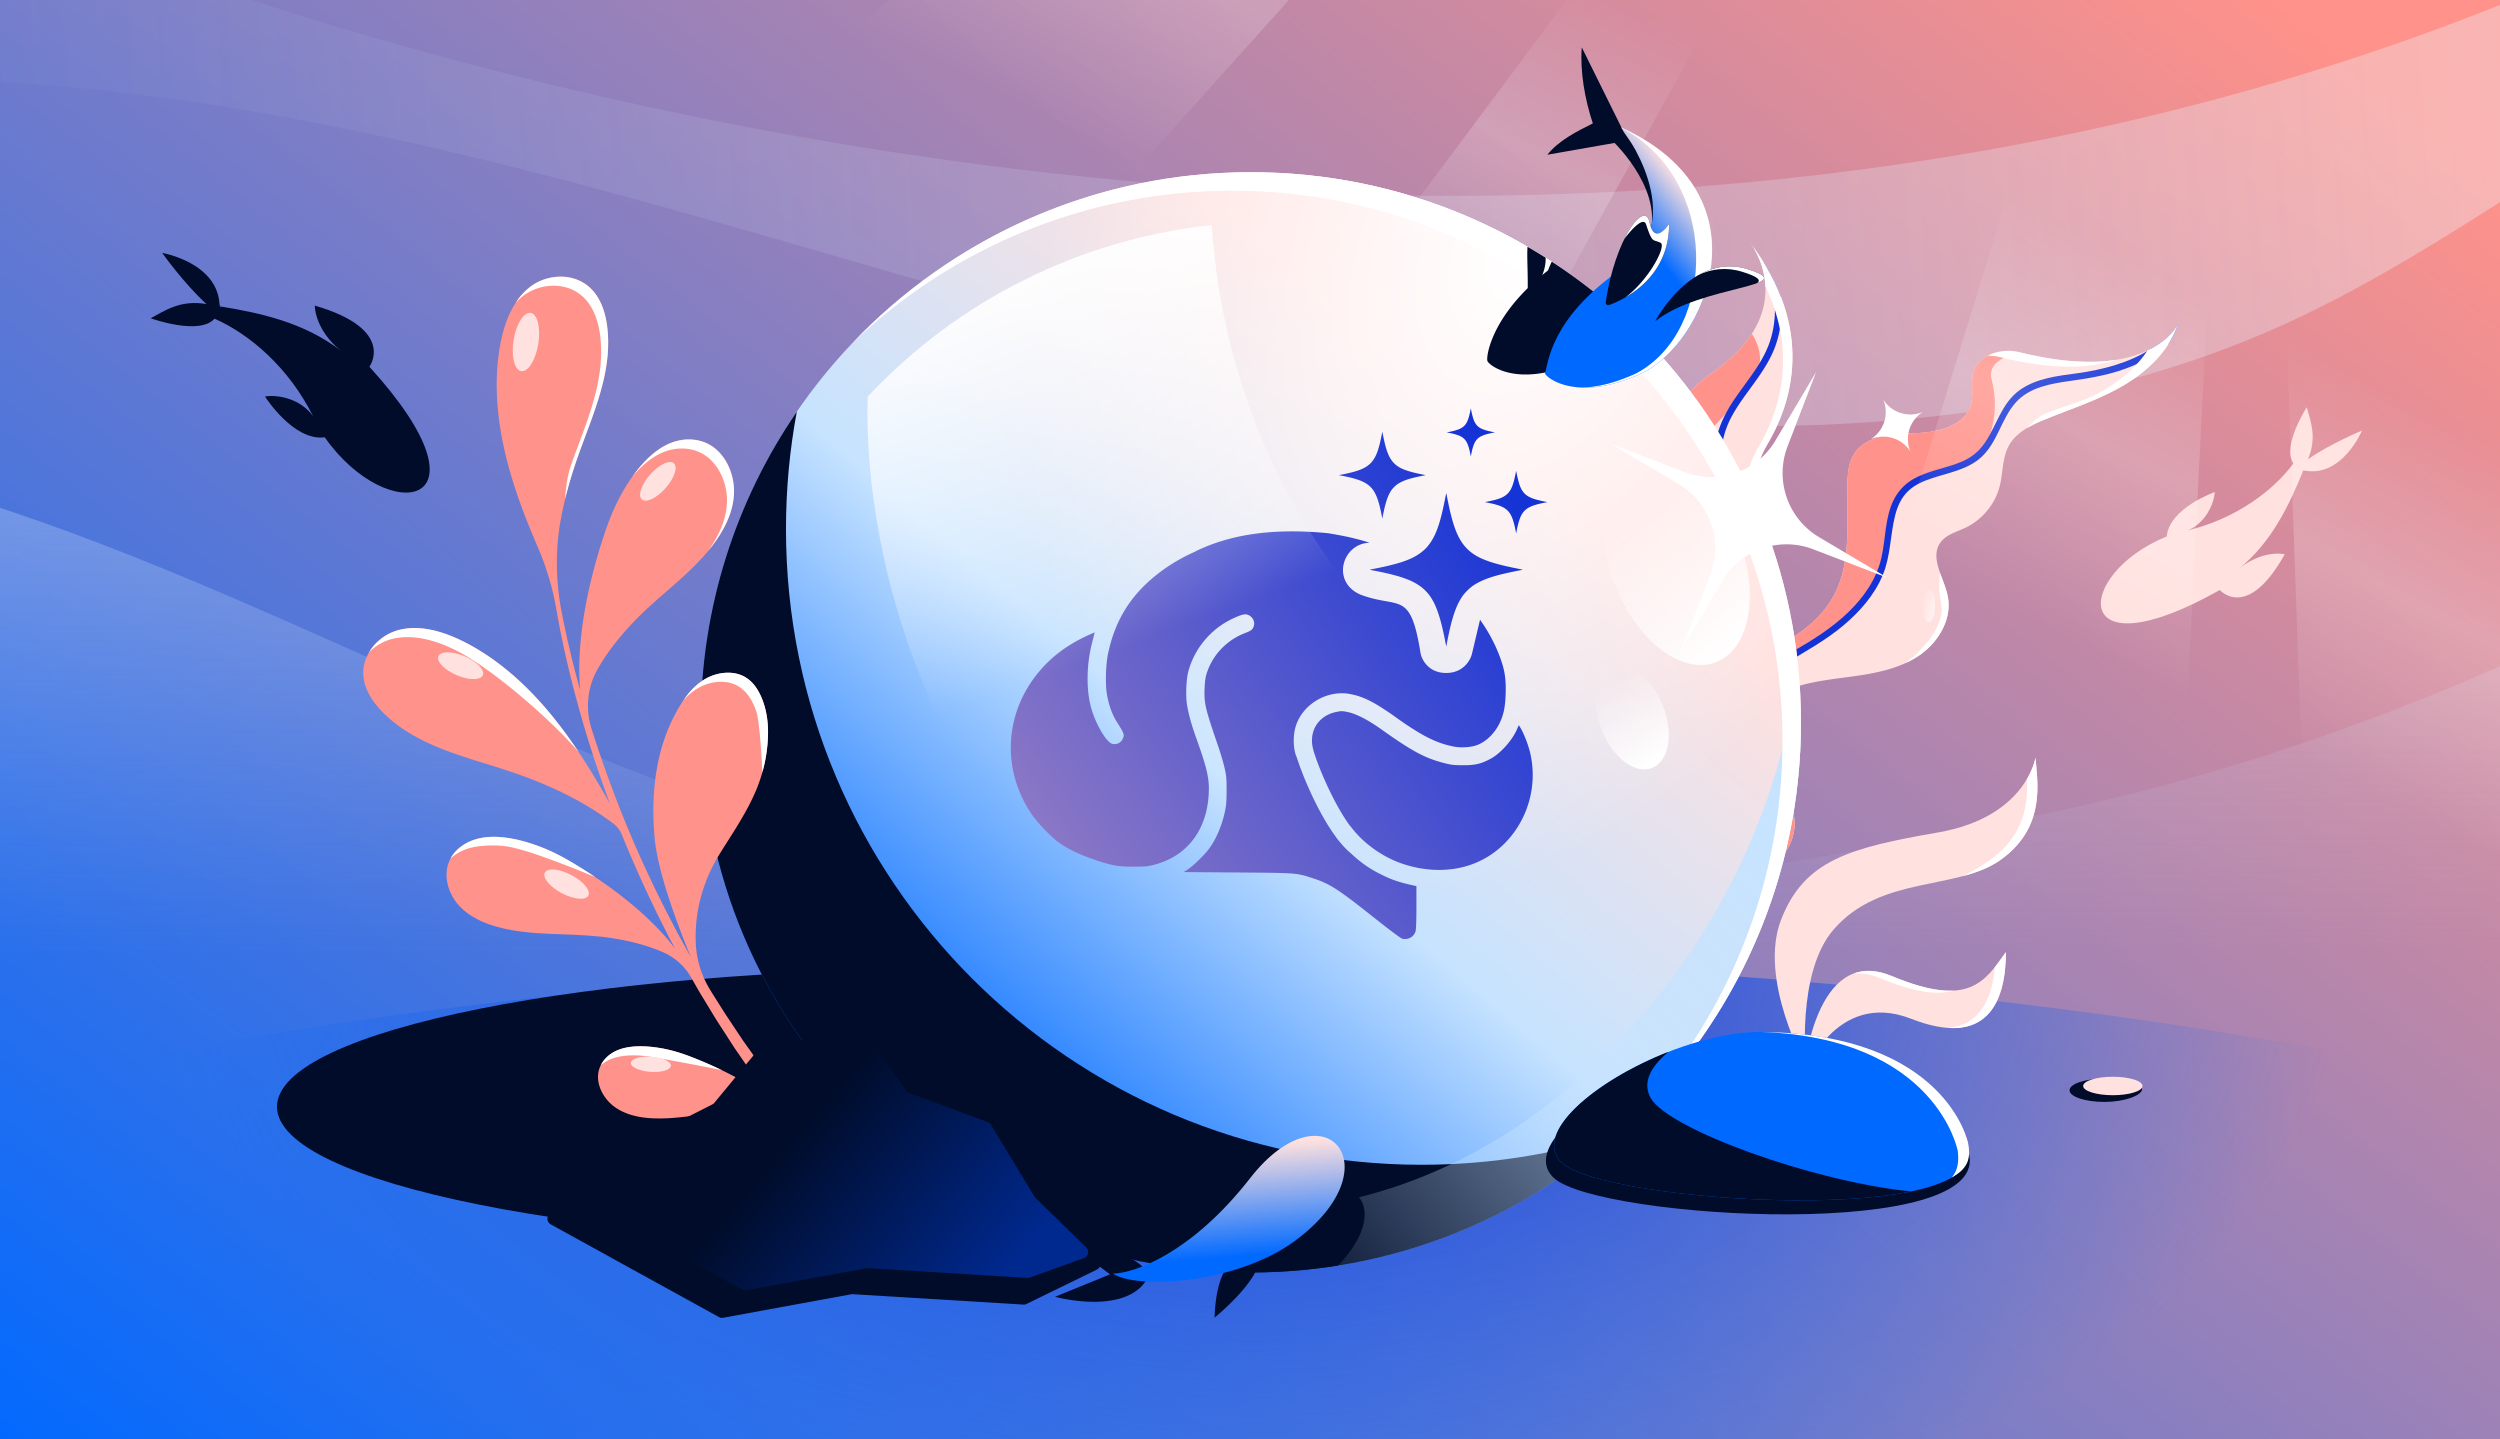
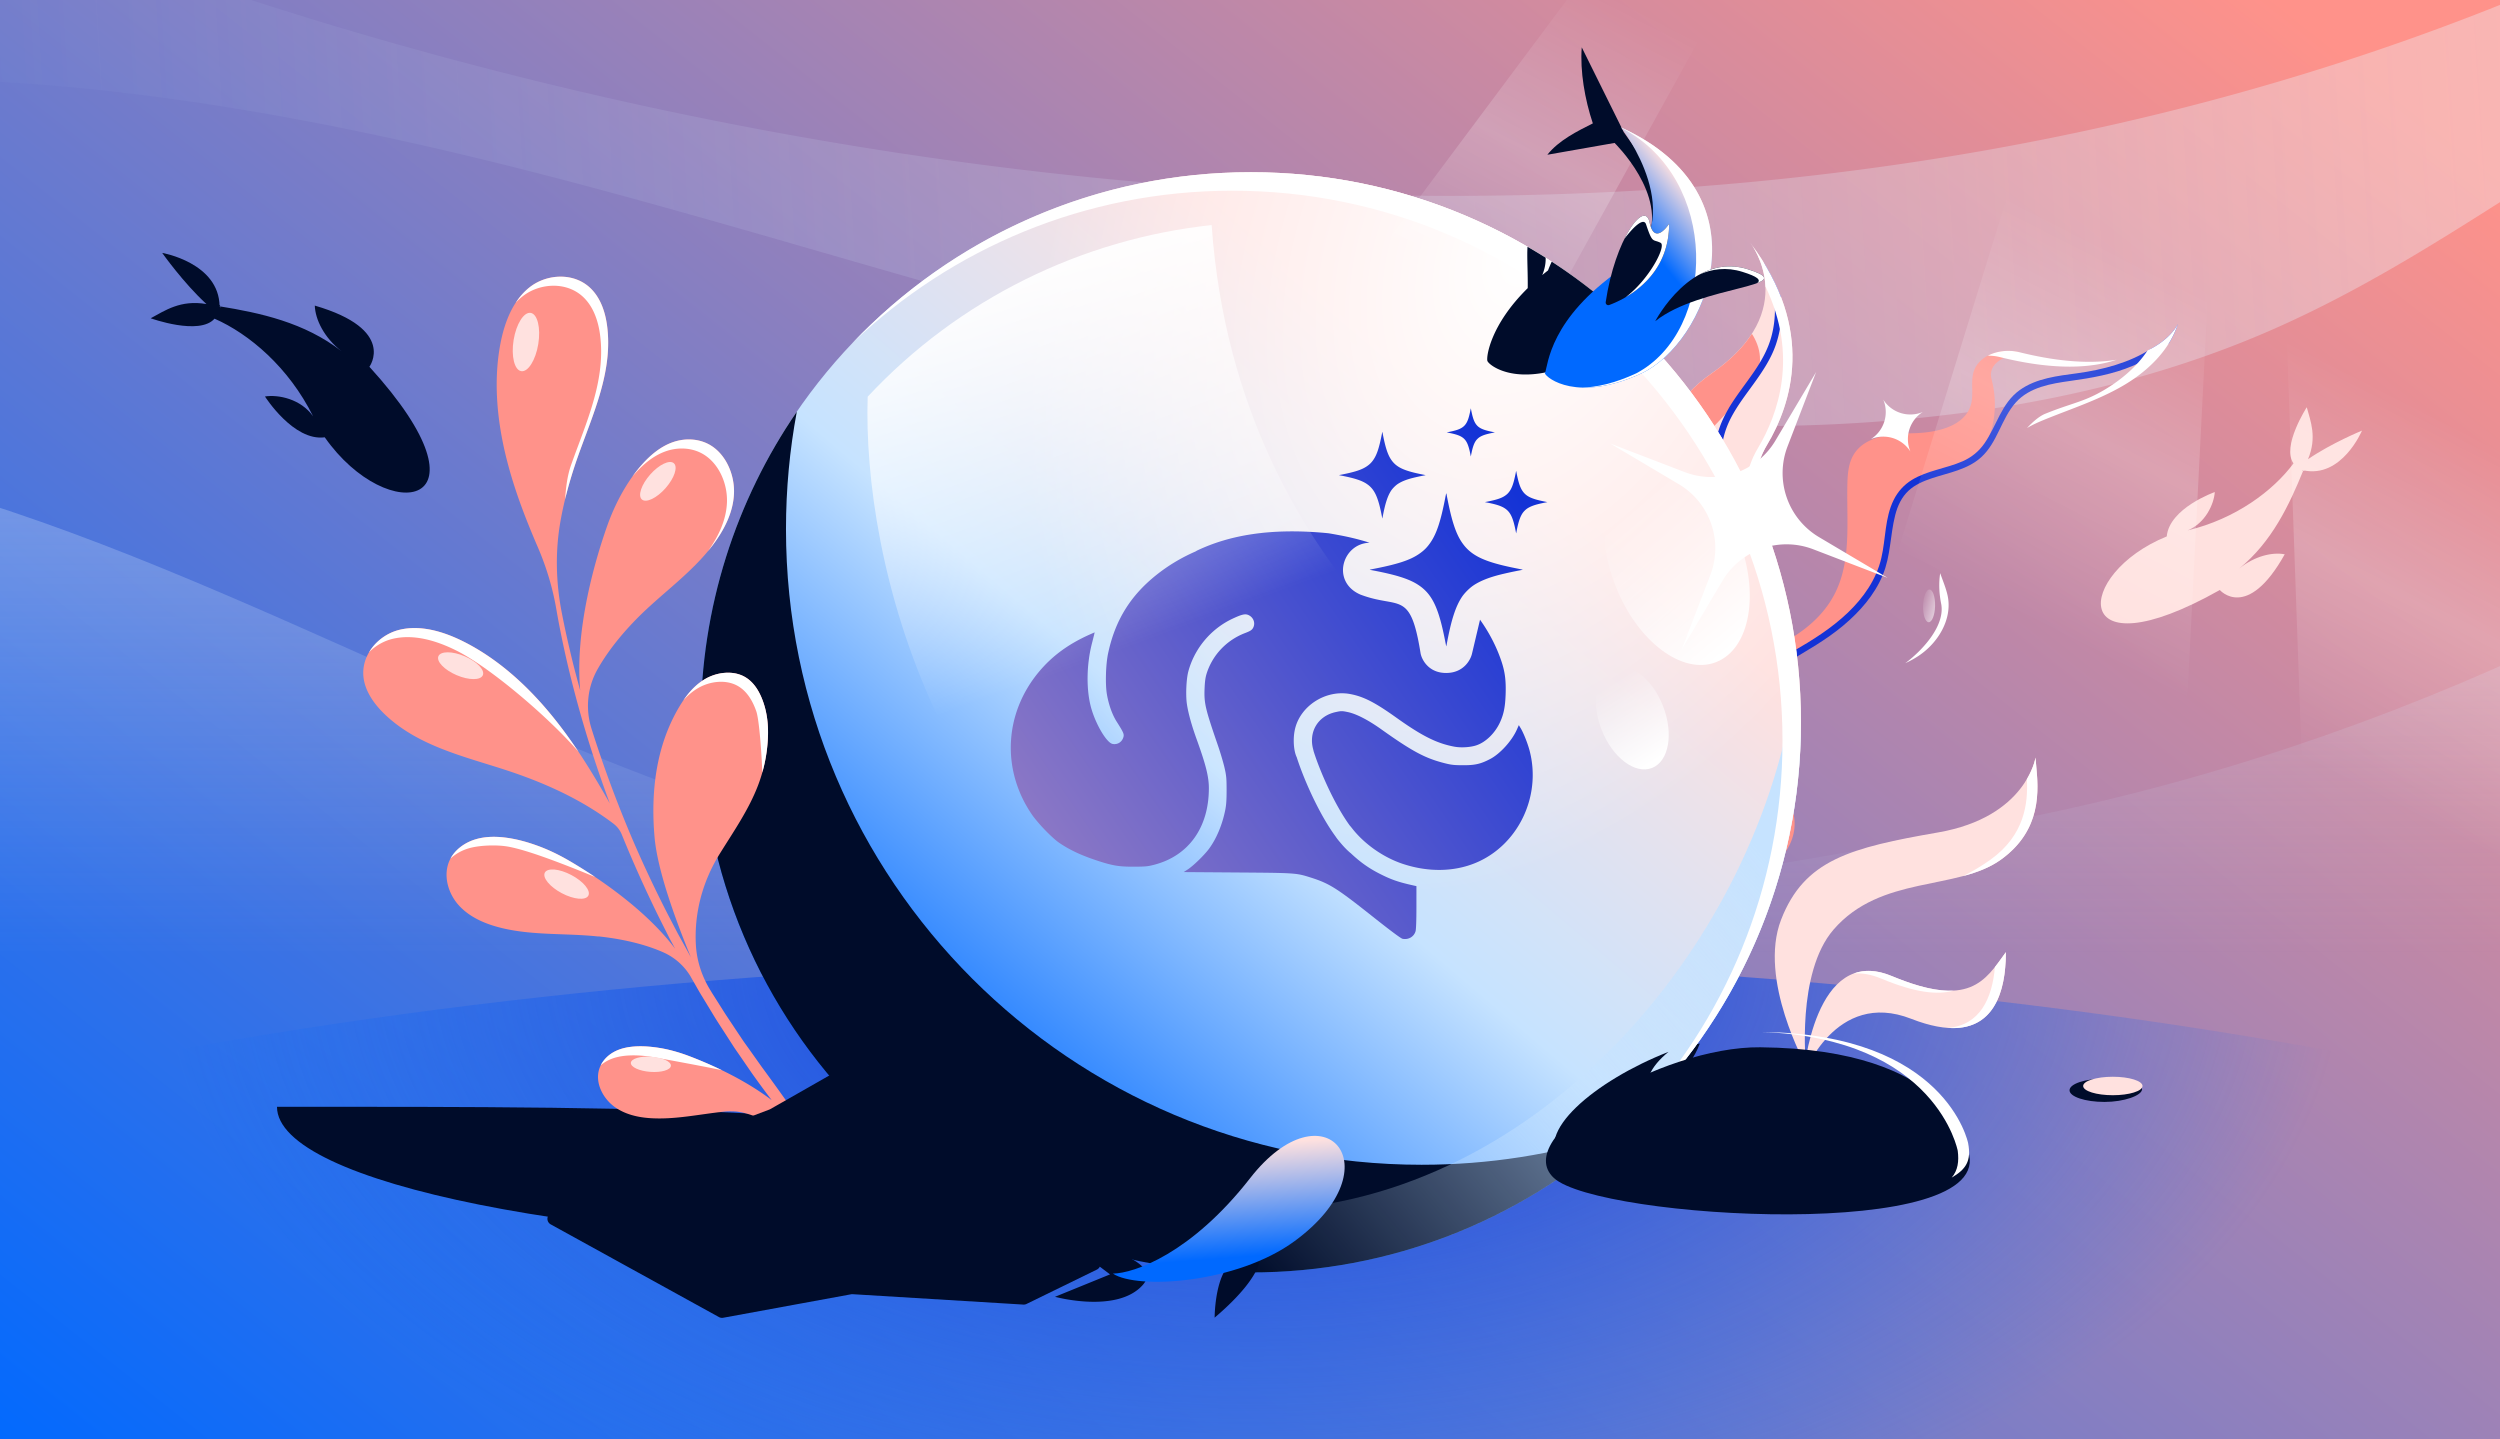
<svg xmlns="http://www.w3.org/2000/svg" fill="none" height="608" width="1056">
  <rect width="100%" height="100%" fill="#808080" stroke="none" />
  <g clip-path="url(#a)">
    <path d="M0 0h1056v608H0z" fill="url(#b)" />
    <path d="M1294.34 136.498c-119.68 94.604-266.9 173.743-435.592 208.328-197.418 40.467-346.849 57.428-536.446 0C194.958 306.254 47.828 213.759-84.685 193.521v589.294H1294.34z" fill="url(#c)" opacity=".5" />
    <path clip-rule="evenodd" d="M1059.2 83.344A9472 9472 0 0 0 1240.58-35H1138.2C613.743 229.926 10.662-35 10.662-35H-125v72.9c122.619-14.856 247.994 7.78 365.049 38.63 36.25 9.555 72.162 19.923 108.069 30.29 80.039 23.109 160.051 46.21 243.717 60.267 121.199 20.363 254.635 20.006 362.577-25.527 38-16.035 71.618-37.106 104.788-58.216" fill="url(#d)" fill-rule="evenodd" opacity=".4" />
    <ellipse cx="528.5" cy="713.5" fill="url(#e)" rx="938.5" ry="308.5" />
-     <path d="M718 440.778C702.138 484.473 570.238 526 408.981 526 247.725 526 117 499.809 117 467.5s130.725-58.499 291.981-58.499c161.257 0 309.019-.531 309.019 31.777" fill="#000C2A" />
+     <path d="M718 440.778C702.138 484.473 570.238 526 408.981 526 247.725 526 117 499.809 117 467.5c161.257 0 309.019-.531 309.019 31.777" fill="#000C2A" />
    <path d="M739.492 102.822s21.969 28.184-16.476 54.886c-30.868 21.44-19.616 50.087-13.971 60.551 4.266 7.912 5.765 17.079 3.851 25.849-4.574 21.016-24.326 37.424-32.241 45.324-3.238 3.241-6.443 6.532-8.294 10.722-3.746 8.473-10.341 26.259 4.896 39.558 31.475 27.479 18.254 59.198 18.254 59.198l8.108 3.822s20.988-45.023-9.17-71.042c-30.159-26.02 12.175-52.779 12.175-52.779 38.012-22.059 41.55-45.035 36.2-61.987-3.075-9.74-1.61-20.318 3.622-29.086 10.315-17.267 20.445-48.507-6.95-85.025z" fill="#FFE1DF" />
    <path d="m706.807 175.137 7.949 14.15c4.871-4.6 16.663-16.445 24.866-27.025 6.11-7.881 3.809-15.958.375-21.279-3.508 5.458-8.915 11.124-16.979 16.725-7.89 5.48-13.028 11.431-16.211 17.429" fill="#FF928A" />
    <path d="M730.193 172.519c-2.947 4.953-5.077 10.336-5.664 16.096-1.009 10.046 1.762 19.903 2.587 29.851.411 4.871.309 9.795-1.025 14.523-1.745 6.199-5.561 11.603-9.515 16.602-1.011 1.279-2.045 2.536-3.074 3.806-1.15 1.406.987 3.24 2.136 1.834 4.212-5.138 8.49-10.392 11.278-16.474 2.343-5.09 3.272-10.519 3.212-16.085-.107-10.176-3.159-20.086-3.032-30.276.07-5.505 1.425-10.733 3.928-15.635 2.841-5.546 6.729-10.452 10.333-15.503 3.471-4.864 6.791-9.936 8.749-15.627 1.662-4.846 2.466-9.914 2.434-15.037a47 47 0 0 0-.332-5.276c-1.857-4.782-4.299-9.716-7.439-14.753 2.786 5.357 4.436 11.322 4.85 17.338a43.2 43.2 0 0 1-1.443 14.496c-1.485 5.359-4.255 10.226-7.39 14.785-3.524 5.122-7.436 9.983-10.625 15.331z" fill="#1433D6" />
    <path d="M745.71 120.965c-.474-10.773-6.218-18.142-6.218-18.142l.004-.01c27.395 36.518 17.265 67.758 6.95 85.025-5.232 8.768-6.697 19.347-3.622 29.087 5.35 16.951 1.811 39.927-36.2 61.986 0 0-42.334 26.759-12.175 52.779 30.158 26.02 9.17 71.042 9.17 71.042l-2.774-1.307c3.991-10.325 15.228-46.088-10.363-68.167-30.159-26.02 12.175-52.78 12.175-52.78 38.011-22.058 41.55-45.035 36.2-61.986-3.075-9.74-1.61-20.318 3.622-29.086 8.715-14.588 17.297-39.15 3.231-68.441" fill="#fff" />
-     <path d="M663.554 390.894c7.036-10.646 20.903-14.425 33.647-15.101s25.811.868 38.079-2.654c12.267-3.522 23.88-14.294 22.691-27.003-.776-8.185-6.481-14.892-11.055-21.729-4.575-6.837-8.227-15.699-4.589-23.075 2.146-4.343 6.456-7.232 10.886-9.2 9.07-4.026 19.136-5.009 28.974-6.359 9.832-1.342 19.924-3.229 28.197-8.722 8.265-5.486 14.296-15.467 12.345-25.197-1.553-7.743-7.671-16.087-3.167-22.582 2.395-3.449 6.882-4.564 10.678-6.37 7.076-3.366 12.521-9.99 14.44-17.586 1.444-5.703 1.039-11.964 3.881-17.114 3.089-5.6 9.3-8.61 15.22-11.022 11.058-4.504 22.535-8.186 32.858-14.184 10.324-5.999 19.638-14.785 23.308-26.146 0 0-11.626 25.711-66.986 11.916-6.859-1.712-15.701.522-18.761 6.897-2.197 4.595-.317 10.159-1.629 15.088-2.465 9.24-14.156 11.922-23.711 12.223s-20.933.885-25.871 9.066c-2.158 3.582-2.536 7.946-2.646 12.134-.422 15.707 1.843 32.346-5.217 46.381-7.7 15.331-24.618 23.587-40.949 28.85-4.622 1.497-9.502 2.95-12.929 6.397-6.405 6.443-5.325 17.06-2.797 25.776 2.522 8.723 6.056 17.995 3.138 26.597-2.365 6.949-8.594 11.931-15.177 15.19s-13.757 5.187-20.36 8.39a58.5 58.5 0 0 0-20.066 16.005l-6.181 9.92 3.769 3.19z" fill="#FFE1DF" />
    <path d="m663.566 390.869-.017.026.02-.024zm81.163-70.033a49 49 0 0 0 2.182 3.572 201 201 0 0 0 2.402 3.484c3.97 5.677 8.009 11.452 8.653 18.245 1.189 12.709-10.424 23.481-22.691 27.003-8.53 2.449-17.447 2.449-26.373 2.449-3.91 0-7.823 0-11.705.206-12.734.675-26.589 4.448-33.631 15.074l-3.766-3.187 6.181-9.921a58.5 58.5 0 0 1 20.067-16.005c3.232-1.567 6.601-2.83 9.97-4.092 3.514-1.317 7.028-2.633 10.389-4.297 6.583-3.26 12.812-8.241 15.177-15.191 2.57-7.575.136-15.669-2.203-23.451a285 285 0 0 1-.934-3.146c-2.529-8.716-3.609-19.333 2.796-25.775 3.259-3.278 7.832-4.753 12.247-6.177l.683-.221c16.331-5.263 33.248-13.518 40.949-28.85 5.481-10.897 5.341-23.364 5.202-35.745-.04-3.566-.08-7.124.015-10.635.109-4.189.487-8.553 2.646-12.134 4.937-8.182 16.315-8.766 25.87-9.067s21.246-2.983 23.711-12.223c.577-2.165.537-4.453.498-6.727-.051-2.903-.101-5.784 1.132-8.361 3.06-6.375 11.902-8.608 18.76-6.897q.307.077.613.151c-7.155 1.301-14.069 4.823-12.333 11.307 3.764 14.058-.174 31.148-11.461 35.667-2.242.897-4.733 1.654-7.306 2.436-10.385 3.155-22.119 6.72-24.279 21.592l-.217 1.497c-2.561 17.71-4.244 29.348-20.638 41.155-3.462 2.493-7.435 5.067-11.529 7.72-15.837 10.262-33.486 21.697-30.35 34.13 1.499 5.941 5.178 11.632 9.273 16.414" fill="#FF928A" />
    <path d="M733.774 298.881c-.421 1.765-2.286 12.973 13.071 25.161-23.133-28.468.435-39.725 8.158-44.315 8.144-4.851 16.356-9.416 23.645-15.54 6.936-5.833 13.133-12.854 16.638-21.309 3.366-8.116 3.109-16.868 5.244-25.274.978-3.883 2.696-7.61 5.679-10.373 2.746-2.547 6.279-4.026 9.78-5.197 7.157-2.384 15.092-3.641 20.862-8.89 6.946-6.321 8.459-16.259 14.617-23.14 5.799-6.486 14.935-7.974 23.12-9.113 8.939-1.239 17.745-2.764 26.124-6.29 5.61-2.364 11.01-5.525 15.49-9.678 1.557-2.521 2.838-5.208 3.749-8.06 0 0-2.61 5.763-11.232 10.37-9.138 6.009-20.652 8.974-31.217 10.42-8.33 1.137-17.367 2.079-24.396 7.134-7.743 5.566-9.682 15.024-14.875 22.493-2.35 3.379-5.42 5.881-9.177 7.545-3.534 1.559-7.291 2.527-10.98 3.619-3.632 1.073-7.261 2.283-10.504 4.276-3.326 2.043-5.961 4.967-7.69 8.469-3.758 7.596-3.321 16.42-5.205 24.529-2.103 9.051-7.558 16.781-14.19 23.112-6.855 6.545-14.937 11.623-23.124 16.303-7.931 4.534-16.539 9.489-21.199 17.691-1.085 1.9-1.844 3.955-2.351 6.076z" fill="#1433D6" />
    <path d="M839.632 150.248c1.7-.028 3.39.156 4.974.552 23.596 5.88 39.247 4.582 49.439 1.158-9.843 1.599-23.175 1.271-41.086-3.193-4.3-1.073-9.381-.595-13.327 1.483m67.527-2.242c-4.654 7.043-11.507 12.743-18.875 17.024-5.155 2.995-9.038 4.298-13.849 5.911-2.993 1.004-6.346 2.128-10.588 3.856-2.287.931-5.076 3.227-7.65 6.017 2.396-1.432 5.016-2.589 7.582-3.634 2.905-1.184 5.838-2.31 8.772-3.437 8.236-3.162 16.475-6.325 24.086-10.748 10.324-5.998 19.638-14.784 23.308-26.145 0 0-2.917 6.45-12.786 11.156m-87.63 94.098c-.667 4.409-.398 8.857.41 12.882 1.785 8.903-7.281 19.258-15.167 25.157a40 40 0 0 0 5.61-3.093c8.266-5.485 14.296-15.466 12.345-25.196-.472-2.355-1.367-4.765-2.256-7.161-.321-.866-.642-1.73-.942-2.589" fill="#fff" />
    <path d="M814.659 262.831c1.403.036 2.62-3.03 2.718-6.847s-.96-6.942-2.363-6.978c-1.402-.036-2.619 3.03-2.717 6.847s.96 6.942 2.362 6.978" fill="url(#f)" />
    <path d="M747.724 359.339c2.132.385 4.559-3.166 5.42-7.932s-.17-8.942-2.303-9.327-4.559 3.166-5.419 7.932c-.861 4.766.169 8.941 2.302 9.327" fill="url(#g)" />
    <path d="M528.366 537.478c128.332 0 232.366-104.034 232.366-232.367S656.698 72.744 528.366 72.744 296 176.778 296 305.11s104.034 232.367 232.366 232.367" fill="url(#h)" />
    <path d="M528.366 537.478c128.332 0 232.366-104.034 232.366-232.367S656.698 72.744 528.366 72.744 296 176.778 296 305.11s104.034 232.367 232.366 232.367" fill="url(#i)" />
    <path clip-rule="evenodd" d="M682.066 479.387C656.343 487.579 628.938 492 600.5 492 452.212 492 332 371.788 332 223.5c0-16.952 1.571-33.536 4.575-49.616C310.977 211.224 296 256.419 296 305.111c0 128.333 104.034 232.367 232.366 232.367 58.931 0 112.737-21.937 153.7-58.091" fill="#000C2A" fill-rule="evenodd" />
    <path d="M296.16 312.592c3.98 124.901 106.352 224.885 232.207 224.885s228.226-99.984 232.207-224.885c-.239-8.756-.796-17.354-1.911-25.792-15.204 113.597-112.561 224.545-230.296 224.545S313.355 400.397 298.15 286.8c-1.114 8.438-1.751 17.115-1.99 25.792" fill="url(#j)" />
    <path d="M360.203 144.753c41.702-39.776 98.177-64.2 160.356-64.2 128.333 0 232.366 104.035 232.366 232.368 0 62.18-24.423 118.656-64.2 160.358 44.366-42.318 72.01-102.015 72.01-168.168 0-128.332-104.034-232.367-232.366-232.367-66.152 0-125.848 27.644-168.166 72.009" fill="#fff" />
    <path d="M724.946 279.658c14.329-5.652 18.468-29.135 9.234-52.46-9.154-23.403-28.259-37.732-42.509-32.08s-18.468 29.135-9.234 52.459c9.155 23.404 28.26 37.733 42.509 32.081" fill="url(#k)" />
    <path clip-rule="evenodd" d="M619.222 178.97c.785-1.171 1.309-2.761 1.896-5.757.145-.737.157-.779.185-.628.625 3.363 1.191 5.158 2.012 6.384 1.192 1.782 2.916 2.621 7.106 3.462.552.11 1.013.21 1.013.21s-.229.053-.519.107c-.663.123-1.826.377-2.476.541-1.52.382-2.665.842-3.54 1.421-.529.35-1.197 1.015-1.545 1.539-.871 1.309-1.462 3.181-2.068 6.545-.007.04-.057-.162-.111-.448-.874-4.592-1.731-6.429-3.574-7.663-1.228-.822-3.034-1.391-6.384-2.012-.154-.028-.132-.035.448-.148 3.127-.61 4.752-1.139 5.937-1.933a5.4 5.4 0 0 0 1.62-1.62m-39.018 15.119c1.413-2.109 2.357-4.974 3.416-10.37.26-1.328.282-1.402.333-1.131 1.126 6.057 2.144 9.29 3.622 11.499 2.149 3.209 5.253 4.721 12.801 6.235.995.199 1.824.379 1.824.379s-.412.095-.935.193a90 90 0 0 0-4.46.973c-2.737.689-4.8 1.518-6.376 2.561-.953.631-2.156 1.829-2.783 2.772-1.568 2.357-2.633 5.729-3.724 11.789-.012.071-.103-.292-.201-.808-1.573-8.27-3.117-11.58-6.437-13.803-2.212-1.48-5.465-2.505-11.499-3.623-.276-.051-.237-.064.808-.267 5.631-1.098 8.558-2.05 10.693-3.482 1.258-.843 2.074-1.659 2.918-2.917m24.166 34.87c2.499-3.727 4.167-8.791 6.039-18.33.46-2.347.499-2.478.588-1.998 1.991 10.706 3.791 16.421 6.404 20.324 3.798 5.674 9.285 8.346 22.627 11.022 1.758.353 3.208.654 3.224.67s-.728.169-1.654.341c-2.11.391-5.813 1.2-7.882 1.721-4.838 1.218-8.486 2.683-11.271 4.526-1.685 1.115-3.811 3.233-4.92 4.9-2.771 4.166-4.653 10.126-6.581 20.839-.023.125-.183-.517-.356-1.427-2.781-14.62-5.509-20.47-11.379-24.399-3.91-2.618-9.659-4.429-20.325-6.404-.489-.091-.42-.114 1.427-.474 9.955-1.939 15.128-3.623 18.902-6.153 2.224-1.492 3.666-2.933 5.157-5.158m35.852-29.092c-.762 3.886-1.441 5.948-2.459 7.466-.607.906-1.195 1.493-2.101 2.101-1.536 1.03-3.644 1.716-7.698 2.506-.752.147-.78.156-.581.193 4.344.804 6.685 1.542 8.278 2.608 2.39 1.6 3.502 3.983 4.634 9.937.071.371.136.633.145.582.786-4.363 1.552-6.791 2.681-8.488.451-.679 1.317-1.541 2.004-1.995 1.134-.751 2.62-1.348 4.59-1.844a66 66 0 0 1 3.211-.701c.376-.07.673-.139.673-.139s-.597-.129-1.313-.272c-5.434-1.09-7.669-2.179-9.216-4.489-1.064-1.59-1.797-3.918-2.608-8.279-.036-.195-.052-.141-.24.814m-65.56 51.301c-12.466-5.362-7.733-21.531 3.76-21.914l-.038-.053a106 106 0 0 0-12.245-3.057c-3.256-.61-4.555-.844-5.031-.884l-.022-.018c-25.255-2.491-42.348 1.196-55.049 7.123a8 8 0 0 0-1.041.573c-6.027 2.621-11.674 6.009-16.742 10.081-10.913 8.772-17.296 19.207-20.204 33.034-.981 4.664-1.218 13.047-.489 17.247.774 4.451 2.265 8.608 4.146 11.562 2.684 4.214 3.119 5.153 2.888 6.228-.482 2.236-2.472 3.579-4.657 3.142-2.592-.518-7.408-8.817-9.213-15.877-1.942-7.593-1.743-17.815.519-26.621.452-1.76.893-3.523.98-3.919l.159-.718-1.797.794c-9.151 4.047-16.067 9.094-21.708 15.841-14.698 17.583-15.906 41.402-3.053 60.251 2.508 3.678 8.498 9.899 11.541 11.986 4.591 3.147 9.725 5.518 17.022 7.858 5.845 1.875 8.568 2.294 14.719 2.264 4.821-.024 5.803-.124 8.636-.877 14.419-3.835 22.875-15.754 22.88-32.251.002-4.842-1.246-9.849-5.159-20.697-2.167-6.009-3.602-11.22-4.143-15.042-.524-3.702-.22-10.424.611-13.547 2.599-9.756 9.547-18.056 18.708-22.349 3.953-1.852 5.377-2.168 6.775-1.501 2.178 1.038 2.998 3.575 1.795 5.549-.478.783-1.192 1.222-3.279 2.018-7.796 2.973-13.79 9.292-16.256 17.139-.513 1.63-.749 3.371-.868 6.399-.242 6.114.302 8.425 5.603 23.838 1.059 3.08 2.323 7.327 2.809 9.439.782 3.396.886 4.487.895 9.439.008 4.139-.139 6.348-.563 8.468-1.259 6.295-3.725 12.171-6.912 16.47-1.969 2.655-6.636 7.184-8.935 8.668l-1.72 1.111 22.678.171c24.609.186 24.875.204 30.844 2.09 7.964 2.516 11.033 4.434 25.778 16.114 8.294 6.57 12.462 9.674 13.173 9.812 2.504.486 4.832-.892 5.486-3.247.214-.774.351-4.696.352-10.135l.002-8.873-.72-.158c-6.869-1.506-9.836-2.528-14.986-5.162-4.506-2.305-8.108-4.872-12.053-8.606a4 4 0 0 1-.353-.271c-1.417-1.224-2.813-2.7-4.173-4.356-.75-.859-1.349-1.629-1.805-2.328-3.296-4.483-6.332-9.878-8.884-15.065-3.32-6.748-6.036-13.594-7.588-18.496-1.28-2.61-1.645-7.601-.806-11.563 2.129-10.043 12.988-17.075 23.369-15.129 5.681 1.064 10.478 3.52 19.6 10.035 10.779 7.699 17.103 10.85 24.512 12.214 2.808.516 6.824.248 9.324-.623 3.862-1.345 7.63-4.991 9.744-9.429 1.624-3.411 2.296-6.589 2.487-11.763.227-6.147-.254-9.883-1.883-14.633-2.082-6.073-5.103-11.842-8.92-17.197l-3.36 14.208c-.582 2.763-3.587 8.289-10.956 8.289s-10.264-5.526-10.791-8.289c-3.197-19.996-6.543-20.59-14.689-22.037-2.893-.513-6.392-1.135-10.704-2.77m-4.57 97.479c.316.349.652.756 1.019 1.228 5.224 6.718 13.378 12.406 21.65 15.102 10.562 3.442 21.242 3.3 30.325-.403 18.029-7.35 28.074-28.022 23.037-47.404-.81-3.118-2.571-7.557-3.803-9.592l-.771-1.273-.824 1.864c-2.106 4.76-7.061 10.227-11.265 12.427-4.033 2.111-6.402 2.655-11.485 2.639-3.829-.011-4.985-.143-7.956-.906-8.136-2.088-13.531-4.986-26.601-14.289-5.543-3.946-10.559-6.525-14.124-7.261-2.434-.504-2.752-.503-5.096.005-7.471 1.622-11.508 8.278-9.527 15.711q.113.425.19.8c1.376 4.409 3.967 11.041 7.251 17.715 2.475 5.03 5.219 9.827 7.98 13.637" fill="url(#l)" fill-rule="evenodd" />
    <path d="M697.797 324.397c7.165-2.786 9.235-14.568 4.617-26.27s-14.09-18.866-21.254-16.08-9.234 14.568-4.617 26.27 14.09 18.866 21.254 16.08" fill="url(#m)" />
    <path d="M511.869 95.055c-54.969 5.915-106.885 31.267-145.36 72.509-2.221 67.923 27.737 201.419 156.037 263.596L644.17 313.622S522.692 250.329 511.797 95.021z" fill="url(#n)" />
    <path d="m711.6 199.408-15.711-6.033-15.712-6.033 14.469 8.586 14.469 8.586a31.42 31.42 0 0 1 13.681 16.737 31.45 31.45 0 0 1-.343 21.616l-6.034 15.709-6.034 15.71 8.587-14.467 8.587-14.468a31.42 31.42 0 0 1 16.74-13.678 31.45 31.45 0 0 1 21.618.343l15.712 6.033 15.712 6.033-14.469-8.586-14.47-8.586a31.42 31.42 0 0 1-13.68-16.737 31.45 31.45 0 0 1 .343-21.616l6.034-15.709 6.034-15.71-8.587 14.467-8.587 14.468a31.43 31.43 0 0 1-16.74 13.678 31.45 31.45 0 0 1-21.619-.343m83.881-30.623a13.55 13.55 0 0 1-5.236 16.708 13.6 13.6 0 0 1 9.309-.441 13.55 13.55 0 0 1 7.4 5.679 13.6 13.6 0 0 1-.441-9.309 13.55 13.55 0 0 1 5.677-7.399 13.6 13.6 0 0 1-9.309.441 13.56 13.56 0 0 1-7.4-5.679" fill="#fff" />
-     <path clip-rule="evenodd" d="M565.148 534.584a234 234 0 0 1-39.82 2.875c2.447-12.34 8.815-15.22 10.317-15.899.181-.082.291-.132.315-.163 28.387-36.384 56.853-15.376 29.188 13.187" fill="#000C2A" fill-rule="evenodd" />
    <path d="M531.418 535.004c-1.953 4.688-6.841 11.768-18.361 21.575 0 0 0-13.439 4.77-20.613a18.34 18.34 0 0 1 7.988-6.395 4.195 4.195 0 0 1 5.603 5.433m-11.195-21.861c-4.487 2.397-12.738 4.792-27.862 5.114 0 0 8.494-10.422 16.718-12.974a18.3 18.3 0 0 1 10.23.1 4.19 4.19 0 0 1 3.097 3.567 4.2 4.2 0 0 1-2.183 4.193m-37.48 29.584c-10.817 12.256-37.111 5.043-37.111 5.043l23.251-9.469-20.717-15.62s45.394 7.791 34.577 20.046" fill="#000C2A" />
    <path d="M528.064 497.646c-24.915 31.935-49.029 40.19-57.972 40.325 10.237 6.847 52.38 4.183 76.772-13.733 42.757-31.406 12.343-66.511-18.8-26.592" fill="url(#o)" />
    <path d="M252.767 395.584c-13.433-1.453-27.198-.382-40.357-3.473-6.835-1.595-13.667-4.368-18.442-9.515s-6.997-13.09-3.942-19.426c2.049-4.208 6.158-7.178 10.612-8.568 4.453-1.391 9.279-1.345 13.895-.658 4.22.623 8.347 1.783 12.364 3.237 4.778 1.726 9.348 3.955 13.732 6.518 10.212 5.986 31.538 19.735 44.53 37.01l-2.45-4.561-4.309-8.572c-5.66-11.474-10.912-23.104-15.711-34.954a10.97 10.97 0 0 0-3.636-4.754c-13.575-10.297-29.258-17.305-45.161-22.522-17.909-5.862-37.233-10.178-51.256-23.514-4.446-4.249-8.363-9.636-9.084-15.663-1.149-9.563 6.339-17.997 15.226-20.145 8.886-2.149 18.552.706 27.117 5.023 15.47 7.787 28.637 20.184 39.508 34.097 8.398 10.726 15.519 22.396 22.213 34.282a512 512 0 0 1-7.86-22.731 484 484 0 0 1-10.143-36.685c-1.733-7.512-3.301-15.027-4.609-22.616-1.549-9.051-4.21-17.899-7.866-26.345-4.81-11.163-9.211-22.484-12.36-34.143-4.611-16.949-6.583-34.737-3.444-51.518 1.751-9.272 5.334-18.552 12.496-24.134s18.56-6.275 25.57.461c4.447 4.25 6.426 10.567 7.125 16.625 2.227 19.028-6.118 36.681-12.305 54.157-3.194 9.017-5.838 18.343-7.513 27.875-2.182 12.445-1.897 25.204.431 37.616 1.373 7.194 2.99 14.372 4.738 21.525a486 486 0 0 0 3.2 12.088c-2.342-25.933 6.479-55.334 11.07-68.522 1.879-5.435 4.203-10.679 7.024-15.603 2.39-4.134 5.095-8.051 8.283-11.565 3.485-3.841 7.574-7.218 12.42-9.009s10.561-1.825 15.374.687c7.237 3.793 11.127 12.771 10.784 20.91-.348 8.111-4.211 15.416-8.896 21.668-9.051 12.006-21.648 20.5-32.151 31.157-8.006 8.147-13.216 15.424-16.587 21.38-4.3 7.604-5.182 16.69-2.56 25.024a456 456 0 0 0 2.642 8.139c4.004 11.996 8.471 23.825 13.351 35.523 4.903 11.666 10.294 23.162 16.058 34.451l4.389 8.422 4.593 8.329c.297.575.62 1.145.944 1.716-6.159-14.941-14.088-36.401-15.321-50.601-1.67-18.829.48-38.468 10.426-55.154 2.747-4.582 6.199-9.047 11.081-11.831 4.883-2.783 11.467-3.606 16.393-.923 4.257 2.314 6.635 6.778 8.042 10.873 1.518 4.403 2.062 9.012 1.972 13.6a64.2 64.2 0 0 1-4.275 21.642c-3.816 9.952-10.041 19.004-15.777 28.185-.065.094-.104.183-.169.277-7.503 11.942-10.995 25.448-10.24 38.832.409 7.015 2.713 13.766 6.504 19.668l.015.08 5.088 8.046c1.694 2.674 3.484 5.275 5.232 7.939l2.64 3.951c.871 1.318 1.817 2.596 2.737 3.878l5.499 7.752c14.991 20.413 28.79 40.275 21.193 35.291 0 0-20.004-15.798-32.723-16.342-1.515-.051-2.909-.042-4.174.08-10.321 1.042-20.536 3.407-30.999 2.778-5.424-.321-11.076-1.584-15.611-4.969-4.54-3.412-7.659-9.383-6.51-14.767.766-3.59 3.3-6.49 6.407-8.209s6.719-2.326 10.343-2.416c3.297-.084 6.618.266 9.899.842 3.908.708 7.755 1.837 11.519 3.255 7.648 2.897 22.635 9.239 34.947 18.618a418 418 0 0 1-8.274-11.241l-5.448-7.926c-.898-1.314-1.849-2.618-2.698-3.968l-2.602-4.04c-1.725-2.695-3.499-5.354-5.177-8.085l-4.98-8.203c-1.704-2.727-3.205-5.545-4.835-8.312l-.009-.053a25.37 25.37 0 0 0-11.56-10.502c-5.936-2.663-14.821-5.442-27.585-6.827z" fill="#FF928A" />
    <path d="M190.276 362.68c2.121-3.948 6.082-6.742 10.361-8.078 4.453-1.391 9.28-1.344 13.895-.657 4.22.623 8.347 1.783 12.364 3.237 4.778 1.725 9.348 3.954 13.732 6.518a211 211 0 0 1 10.733 6.739c-9.315-3.807-28.35-11.585-37.529-12.952-4.616-.687-11.708-.445-16.162.946-2.724.851-5.32 2.293-7.394 4.247m114.579 89.343c-10.392-2.128-25.634-4.892-28.336-5.381-3.281-.576-6.602-.926-9.899-.842-3.624.089-7.237.696-10.343 2.415-.904.5-1.759 1.1-2.536 1.787 1.184-2.394 3.183-4.335 5.502-5.618 3.107-1.719 6.719-2.326 10.344-2.415 3.297-.084 6.618.266 9.899.842 3.907.707 7.755 1.836 11.519 3.255 3.437 1.302 8.357 3.3 13.85 5.957m17.143-125.719c-.267-7.585-1.279-22.172-2.53-25.801-1.408-4.094-3.786-8.559-8.042-10.872-4.926-2.684-11.51-1.861-16.393.923-2.461 1.402-4.558 3.232-6.385 5.289 2.448-3.583 5.441-6.891 9.352-9.12 4.883-2.784 11.466-3.607 16.392-.923 4.257 2.313 6.635 6.778 8.042 10.872 1.519 4.403 2.062 9.012 1.972 13.6a64 64 0 0 1-2.408 16.032m-22.979-93.467c4.294-5.989 7.718-12.892 8.045-20.507.343-8.139-3.547-17.116-10.785-20.909-4.812-2.513-10.528-2.479-15.373-.688-4.846 1.791-8.935 5.168-12.42 9.01a54 54 0 0 0-1.355 1.551 59 59 0 0 1 4.322-5.382c3.484-3.841 7.573-7.218 12.419-9.01s10.561-1.825 15.374.688c7.237 3.793 11.127 12.771 10.784 20.909-.348 8.112-4.21 15.417-8.896 21.668a72 72 0 0 1-2.115 2.67M238.7 210.866c1.515-6.239 3.395-12.372 5.519-18.368.982-2.774 2.019-5.553 3.059-8.341 5.511-14.775 11.12-29.809 9.246-45.816-.699-6.059-2.678-12.376-7.124-16.625-7.011-6.737-18.408-6.045-25.57-.462-2.376 1.852-4.358 4.11-6.01 6.641a25 25 0 0 1 3.043-2.81c7.162-5.583 18.56-6.275 25.57.461 4.447 4.25 6.426 10.567 7.125 16.626 1.873 16.007-3.735 31.041-9.247 45.816a540 540 0 0 0-3.059 8.34c-1.668 4.712-2.193 9.592-2.552 14.538m5.639 106.679c-12.123-14.126-36.997-35.412-51.411-42.667-8.565-4.316-18.231-7.171-27.117-5.023-3.732.902-7.217 2.913-9.92 5.65 2.767-4.671 7.577-8.198 12.886-9.481 8.887-2.148 18.552.707 27.118 5.023 15.469 7.787 28.636 20.185 39.507 34.098 3.143 4.013 6.107 8.159 8.937 12.4" fill="#fff" />
    <path d="M227.37 145.315c1.104-6.796-.333-12.684-3.21-13.152s-6.105 4.663-7.209 11.46c-1.104 6.796.333 12.684 3.21 13.152s6.105-4.664 7.209-11.46m53.762 60.877c3.73-4.225 5.298-8.934 3.503-10.519s-6.273.556-10.003 4.781-5.299 8.935-3.504 10.52 6.274-.557 10.004-4.782m-77.183 79.019c.942-2.201-2.494-5.784-7.675-8.002-5.182-2.218-10.146-2.232-11.088-.031-.943 2.201 2.494 5.783 7.675 8.001 5.181 2.219 10.145 2.233 11.088.032m44.57 93.099c1.119-2.117-2.088-6.008-7.163-8.691-5.074-2.683-10.095-3.143-11.214-1.026s2.087 6.008 7.161 8.691c5.075 2.683 10.096 3.142 11.216 1.026m34.87 71.873c.13-1.765-3.553-3.473-8.224-3.816s-8.565.81-8.694 2.575c-.13 1.764 3.553 3.474 8.224 3.817s8.565-.811 8.694-2.576" fill="#FFE1DF" />
    <path d="M415.892 481.888a2.7 2.7 0 0 0-1.375-1.136l-35.653-13.205a2.7 2.7 0 0 1-1.292-1.007l-12.314-17.927a2.71 2.71 0 0 0-3.576-.819l-36.304 20.697q-.185.106-.385.181l-53.228 20.079a2.71 2.71 0 0 0-1.473 3.736l1.85 3.744a2.71 2.71 0 0 1-1.589 3.777l-37.45 12.227c-2.254.736-2.543 3.806-.467 4.95l71.042 39.144a2.7 2.7 0 0 0 1.797.292l54.028-9.914q.324-.06.654-.039l72.103 4.388c.467.028.934-.065 1.354-.27l29.695-14.507c1.927-.941 2.049-3.64.216-4.752l-27.161-16.472a2.7 2.7 0 0 1-.912-.912z" fill="#000C2A" />
-     <path d="M418.591 475.12a2.7 2.7 0 0 0-1.376-1.137l-33.209-12.315a2.7 2.7 0 0 1-1.292-1.007l-12.07-17.588a2.71 2.71 0 0 0-2.005-1.167l-42.638-3.623a2.7 2.7 0 0 0-2.318.974l-21.939 26.553c-.237.287-.53.522-.862.69l-31.689 16.095a2.71 2.71 0 0 0-1.468 2.136l-1.506 14.509a2.7 2.7 0 0 1-1.044 1.869l-9.983 7.672c-1.557 1.197-1.364 3.601.363 4.534l58.089 31.367c.543.293 1.17.392 1.777.281l50.421-9.258q.325-.06.654-.04l67.472 4.114c.368.023.737-.03 1.083-.155l22.806-8.218c1.882-.679 2.406-3.092.974-4.49l-21.422-20.902a2.7 2.7 0 0 1-.425-.536z" fill="url(#p)" />
    <path d="M92.751 129.389c.802 1.886-.026-2.048 0 0 17.199 2.784 35.891 6.811 51.51 18.97-7.409-5.768-11.097-13.456-11.295-19.278 34.661 10.098 23.069 25.842 23.069 25.842 54.925 60.304 7.882 67.923-18.859 29.797-13.213 1.772-25.255-17.248-25.255-17.248 5.578-.882 15.154 1.004 20.332 8.383C121.946 155.1 105.199 141 90.62 134.607c-6.398 7.282-26.976-.17-26.976-.17 6.005-3.22 12.593-7.9 23.56-6.006-9.75-8.936-18.696-21.608-18.696-21.608s24.01 4.146 24.243 22.566" fill="#000C2A" />
    <path d="M972.932 198.669c-1.822.325 1.809.392 0 0-5.93 14.579-13.257 30.221-27.12 41.512 6.577-5.356 14.091-7.048 19.257-6.045-15.902 28.473-27.418 15.083-27.418 15.083-64.202 36.157-61.393-6.8-22.418-22.631 1.113-11.991 20.293-18.745 20.293-18.745-.351 5.089-3.948 13.138-11.493 16.205 20.358-4.877 36.159-16.768 44.736-28.311-5.117-7.106 5.607-23.715 5.607-23.715 1.62 5.938 4.407 12.685.522 21.957 9.84-6.776 22.806-12.089 22.806-12.089s-8.507 20.3-24.772 16.779" fill="#FFE1DF" />
    <path d="M1260.15 760.478 973.307-58.197l-14.712-6.41 25.002 705.736z" fill="url(#q)" />
    <path d="m908.22 604.716 34.177-673.53-42.116-18.351-187.385 607.932z" fill="url(#r)" />
-     <path d="M702.46-176.211 255.019 322.587 81 247.847 624.913-210z" fill="url(#s)" />
    <path d="m492.163 424.588 308.532-557.996-29.674-12.929-389.726 522.231z" fill="url(#t)" />
    <path d="M859.805 320s-3.859 25.135-41.093 31.61-56.592 11.59-66.381 36.878 10.52 61.656 10.52 61.656-4.152-39.193 11.607-57.441c20.02-23.181 52.154-16.348 70.596-29.503 19.786-14.114 15.296-33.929 14.751-43.2" fill="#FFE1DF" />
    <path d="M829.306 370.035c3.696-1.888 7.462-4.044 11.374-6.835 14.634-10.439 15.989-23.996 15.481-34.099 3.041-5.162 3.646-9.101 3.646-9.101.061 1.026.169 2.18.288 3.442.954 10.144 2.559 27.205-15.039 39.758-4.547 3.244-9.926 5.272-15.75 6.835" fill="#fff" />
    <path d="M761.814 454.125s13.357-36.337 45.448-23.794 40.022-7.072 40.022-28.145c-8.843 12.281-15.406 23.791-48.227 10.093-32.822-13.697-37.243 41.824-37.243 41.824z" fill="#FFE1DF" />
    <path d="M822.709 434.186c19.311 1.373 24.576-14.83 24.576-32q-.498.693-.988 1.38c-1.213 1.697-2.403 3.362-3.647 4.928-1.146 13.272-6.318 24.627-19.941 25.692m2.502-15.747c-6.292.362-14.595-1.336-26.153-6.16-6.414-2.676-11.744-2.71-16.167-1.031 3.452-.33 7.363.278 11.79 2.125 14.46 6.035 23.823 6.965 30.53 5.066" fill="#fff" />
    <path d="M888.959 465.457c8.168 0 15.844-2.676 15.844-5.395s-7.676-4.451-15.844-4.451-14.789 2.204-14.789 4.923 6.621 4.923 14.789 4.923" fill="#000C2A" />
    <path d="M892.462 462.619c6.925 0 12.538-1.746 12.538-3.899s-5.613-3.9-12.538-3.9-12.537 1.746-12.537 3.9 5.613 3.899 12.537 3.899" fill="#FFE1DF" />
    <path d="M830.234 483.392s-6.159-40.231-86.701-41.023c-41.908-.407-105.975 37.854-87.155 55.229 18.82 17.374 188.079 27.367 174.95-11.471z" fill="#000C2A" />
-     <path d="M830.425 483.54s-8.187-46.839-86.241-47.632c-40.614-.407-102.702 37.861-84.463 55.238 18.238 17.377 185.814 27.491 170.704-7.628z" fill="#0069FF" />
    <path d="M704.779 444.298c-7.647 6.221-11.177 13.147-7.487 19.575 7.577 13.199 68.864 35.347 109.946 39.382-44.112 9.122-134.405.384-147.517-12.109-12.794-12.189 13.939-34.659 45.058-46.848" fill="#000C2A" />
    <path d="M744.15 435.908c73.963 2.642 82.804 50.22 82.804 50.22.547 4.376.087 8.201-2.552 11.293 6.016-3.508 8.379-7.043 6.928-14.575 0 0-9.092-46.145-87.146-46.938z" fill="#fff" />
    <path clip-rule="evenodd" d="M652.875 108.862c.146 3.421-1.03 6.403-1.44 7.331q1.185-.982 2.449-1.968a58 58 0 0 1 1.566-3.711 231 231 0 0 1 30.662 23.857c-5.281 8.395-12.152 14.921-18.98 18.087-25.698 11.913-38.224 1.871-38.854 0-.51-1.519 1.039-15 17.035-30.748.041-2.899-.028-5.826-.093-8.558-.082-3.431-.156-6.552.006-8.918a231 231 0 0 1 7.649 4.628" fill="#000C2A" fill-rule="evenodd" />
    <path d="M685.881 55.825 668.134 20c-.771 10.057 1.285 21.969 4.68 32.118-6.423 3.23-14.352 7.12-19.215 13.25l28.392-4.991s22.655 22.023 13.764 41.294c.643 24.005 13.802-12.315 13.802-12.315z" fill="#000C2A" />
    <path d="M684.78 53.843s30.245 38.78 0 59.83c-30.246 21.051-30.775 40.077-32.21 44.048.661 1.963 13.802 12.498 40.762 0 26.961-12.499 54.564-74.954-8.552-103.878" fill="url(#u)" />
    <path d="M668.394 163.722c6.015-.174 13.566-1.764 22.706-6.001 34.216-18.005 35.392-82.269-6.139-103.638-.118-.158-.182-.24-.182-.24 63.116 28.924 35.513 91.379 8.552 103.878-10.307 4.778-18.595 6.19-24.937 6.001" fill="#fff" />
    <path d="M679.73 128.839c-.815.3-1.605-.38-1.478-1.24 3.909-26.494 16.48-43.523 18.549-33.622 2.115 10.124 8.242.523 8.242.523 0 23.253-19.347 32.149-25.313 34.339" fill="#000C2A" />
    <path d="M686.179 100.842c4.249-5.576 8.168-8.914 9.108-6.094 2.15 6.453 2.644 6.602 4.292 7.101a10.6 10.6 0 0 1 1.845.709c2.586 1.293-4.825 15.525-14.763 22.997 7.911-4.613 18.38-13.95 18.38-31.055 0 0-6.126 9.601-8.242-.523-1.214-5.811-6.045-2.346-10.62 6.865" fill="#fff" />
    <path d="M738.24 113.714c23.757 7.412-19.927 6.669-39.065 21.96 0 0 15.309-29.372 39.065-21.96" fill="#000C2A" />
    <path d="M742.257 119.57c4.351-1.645 4.354-3.244-4.017-5.856-7.805-2.435-14.698-.9-20.435 2.259 5.264-2.368 11.386-3.27 18.203-1.143 6.488 2.024 7.946 3.44 6.249 4.74" fill="#fff" />
  </g>
  <defs>
    <linearGradient gradientUnits="userSpaceOnUse" id="b" x1="0" x2="673" y1="622.5" y2="-228.5">
      <stop stop-color="#0069FF" />
      <stop offset="1" stop-color="#FF928A" />
    </linearGradient>
    <linearGradient gradientUnits="userSpaceOnUse" id="c" x1="604.506" x2="604.506" y1="27.712" y2="403.344">
      <stop stop-color="#C6E3FF" />
      <stop offset=".06" stop-color="#F4F9FF" />
      <stop offset="1" stop-color="#C6E3FF" stop-opacity="0" />
    </linearGradient>
    <linearGradient gradientUnits="userSpaceOnUse" id="d" x1="1198.99" x2="-75.675" y1="-35" y2="43.263">
      <stop stop-color="#F4F9FF" />
      <stop offset="1" stop-color="#C6E3FF" stop-opacity="0" />
    </linearGradient>
    <linearGradient gradientUnits="userSpaceOnUse" id="f" x1="823.816" x2="811.388" y1="256.307" y2="252.876">
      <stop stop-color="#fff" />
      <stop offset="1" stop-color="#fff" stop-opacity="0" />
    </linearGradient>
    <linearGradient gradientUnits="userSpaceOnUse" id="g" x1="761.03" x2="744.597" y1="364.065" y2="343.795">
      <stop stop-color="#fff" />
      <stop offset="1" stop-color="#fff" stop-opacity="0" />
    </linearGradient>
    <linearGradient gradientUnits="userSpaceOnUse" id="h" x1="634.566" x2="395.816" y1="187.265" y2="468.407">
      <stop stop-color="#FFE1DF" />
      <stop offset=".496" stop-color="#C6E3FF" />
      <stop offset="1" stop-color="#0069FF" />
    </linearGradient>
    <linearGradient gradientUnits="userSpaceOnUse" id="j" x1="743" x2="528.367" y1="357.5" y2="537.477">
      <stop stop-color="#C6E3FF" />
      <stop offset="1" stop-color="#C6E3FF" stop-opacity="0" />
    </linearGradient>
    <linearGradient gradientUnits="userSpaceOnUse" id="k" x1="678.934" x2="726.698" y1="222.104" y2="277.827">
      <stop offset=".01" stop-color="#fff" stop-opacity="0" />
      <stop offset="1" stop-color="#fff" />
    </linearGradient>
    <linearGradient gradientUnits="userSpaceOnUse" id="l" x1="208.664" x2="653.599" y1="534.642" y2="226.745">
      <stop offset=".099" stop-color="#FFBAB5" />
      <stop offset="1" stop-color="#1433D6" />
    </linearGradient>
    <linearGradient gradientUnits="userSpaceOnUse" id="m" x1="678.931" x2="698.832" y1="289.769" y2="321.611">
      <stop stop-color="#fff" stop-opacity="0" />
      <stop offset="1" stop-color="#fff" />
    </linearGradient>
    <linearGradient gradientUnits="userSpaceOnUse" id="n" x1="571.406" x2="435.582" y1="469.611" y2="100.832">
      <stop offset=".552" stop-color="#fff" stop-opacity="0" />
      <stop offset=".99" stop-color="#fff" />
    </linearGradient>
    <linearGradient gradientUnits="userSpaceOnUse" id="o" x1="533.38" x2="537.01" y1="483.018" y2="531.046">
      <stop stop-color="#FFE1DF" />
      <stop offset=".978" stop-color="#0069FF" />
    </linearGradient>
    <linearGradient gradientUnits="userSpaceOnUse" id="p" x1="344.501" x2="425.001" y1="469.5" y2="539.5">
      <stop stop-color="#000C2A" />
      <stop offset="1" stop-color="#002990" />
    </linearGradient>
    <linearGradient gradientUnits="userSpaceOnUse" id="q" x1="679.21" x2="608.126" y1="-3.668" y2="135.737">
      <stop stop-color="#fff" stop-opacity="0" />
      <stop offset=".48" stop-color="#fff" stop-opacity=".2" />
      <stop offset="1" stop-color="#fff" stop-opacity="0" />
    </linearGradient>
    <linearGradient gradientUnits="userSpaceOnUse" id="r" x1="679.21" x2="608.126" y1="-3.668" y2="135.737">
      <stop stop-color="#fff" stop-opacity="0" />
      <stop offset=".48" stop-color="#fff" stop-opacity=".2" />
      <stop offset="1" stop-color="#fff" stop-opacity="0" />
    </linearGradient>
    <linearGradient gradientUnits="userSpaceOnUse" id="s" x1="679.21" x2="608.126" y1="-3.668" y2="135.737">
      <stop stop-color="#fff" stop-opacity="0" />
      <stop offset=".48" stop-color="#fff" stop-opacity=".2" />
      <stop offset="1" stop-color="#fff" stop-opacity="0" />
    </linearGradient>
    <linearGradient gradientUnits="userSpaceOnUse" id="t" x1="679.21" x2="608.126" y1="-3.668" y2="135.737">
      <stop stop-color="#fff" stop-opacity="0" />
      <stop offset=".48" stop-color="#fff" stop-opacity=".2" />
      <stop offset="1" stop-color="#fff" stop-opacity="0" />
    </linearGradient>
    <linearGradient gradientUnits="userSpaceOnUse" id="u" x1="749.954" x2="727.218" y1="124.313" y2="142.932">
      <stop stop-color="#FFE1DF" />
      <stop offset=".978" stop-color="#0069FF" />
    </linearGradient>
    <radialGradient cx="0" cy="0" gradientTransform="matrix(-.08 268.5 -459.223 -.136 529.08 404.997)" gradientUnits="userSpaceOnUse" id="e" r="1">
      <stop stop-color="#1433D6" />
      <stop offset="1" stop-color="#0069FF" stop-opacity="0" />
    </radialGradient>
    <radialGradient cx="0" cy="0" gradientTransform="rotate(112.201 285.35 269.761)scale(281.966 195.303)" gradientUnits="userSpaceOnUse" id="i" r="1">
      <stop stop-color="#fff" />
      <stop offset="1" stop-color="#fff" stop-opacity="0" />
    </radialGradient>
    <clipPath id="a">
      <path d="M0 0h1056v608H0z" fill="#fff" />
    </clipPath>
  </defs>
</svg>